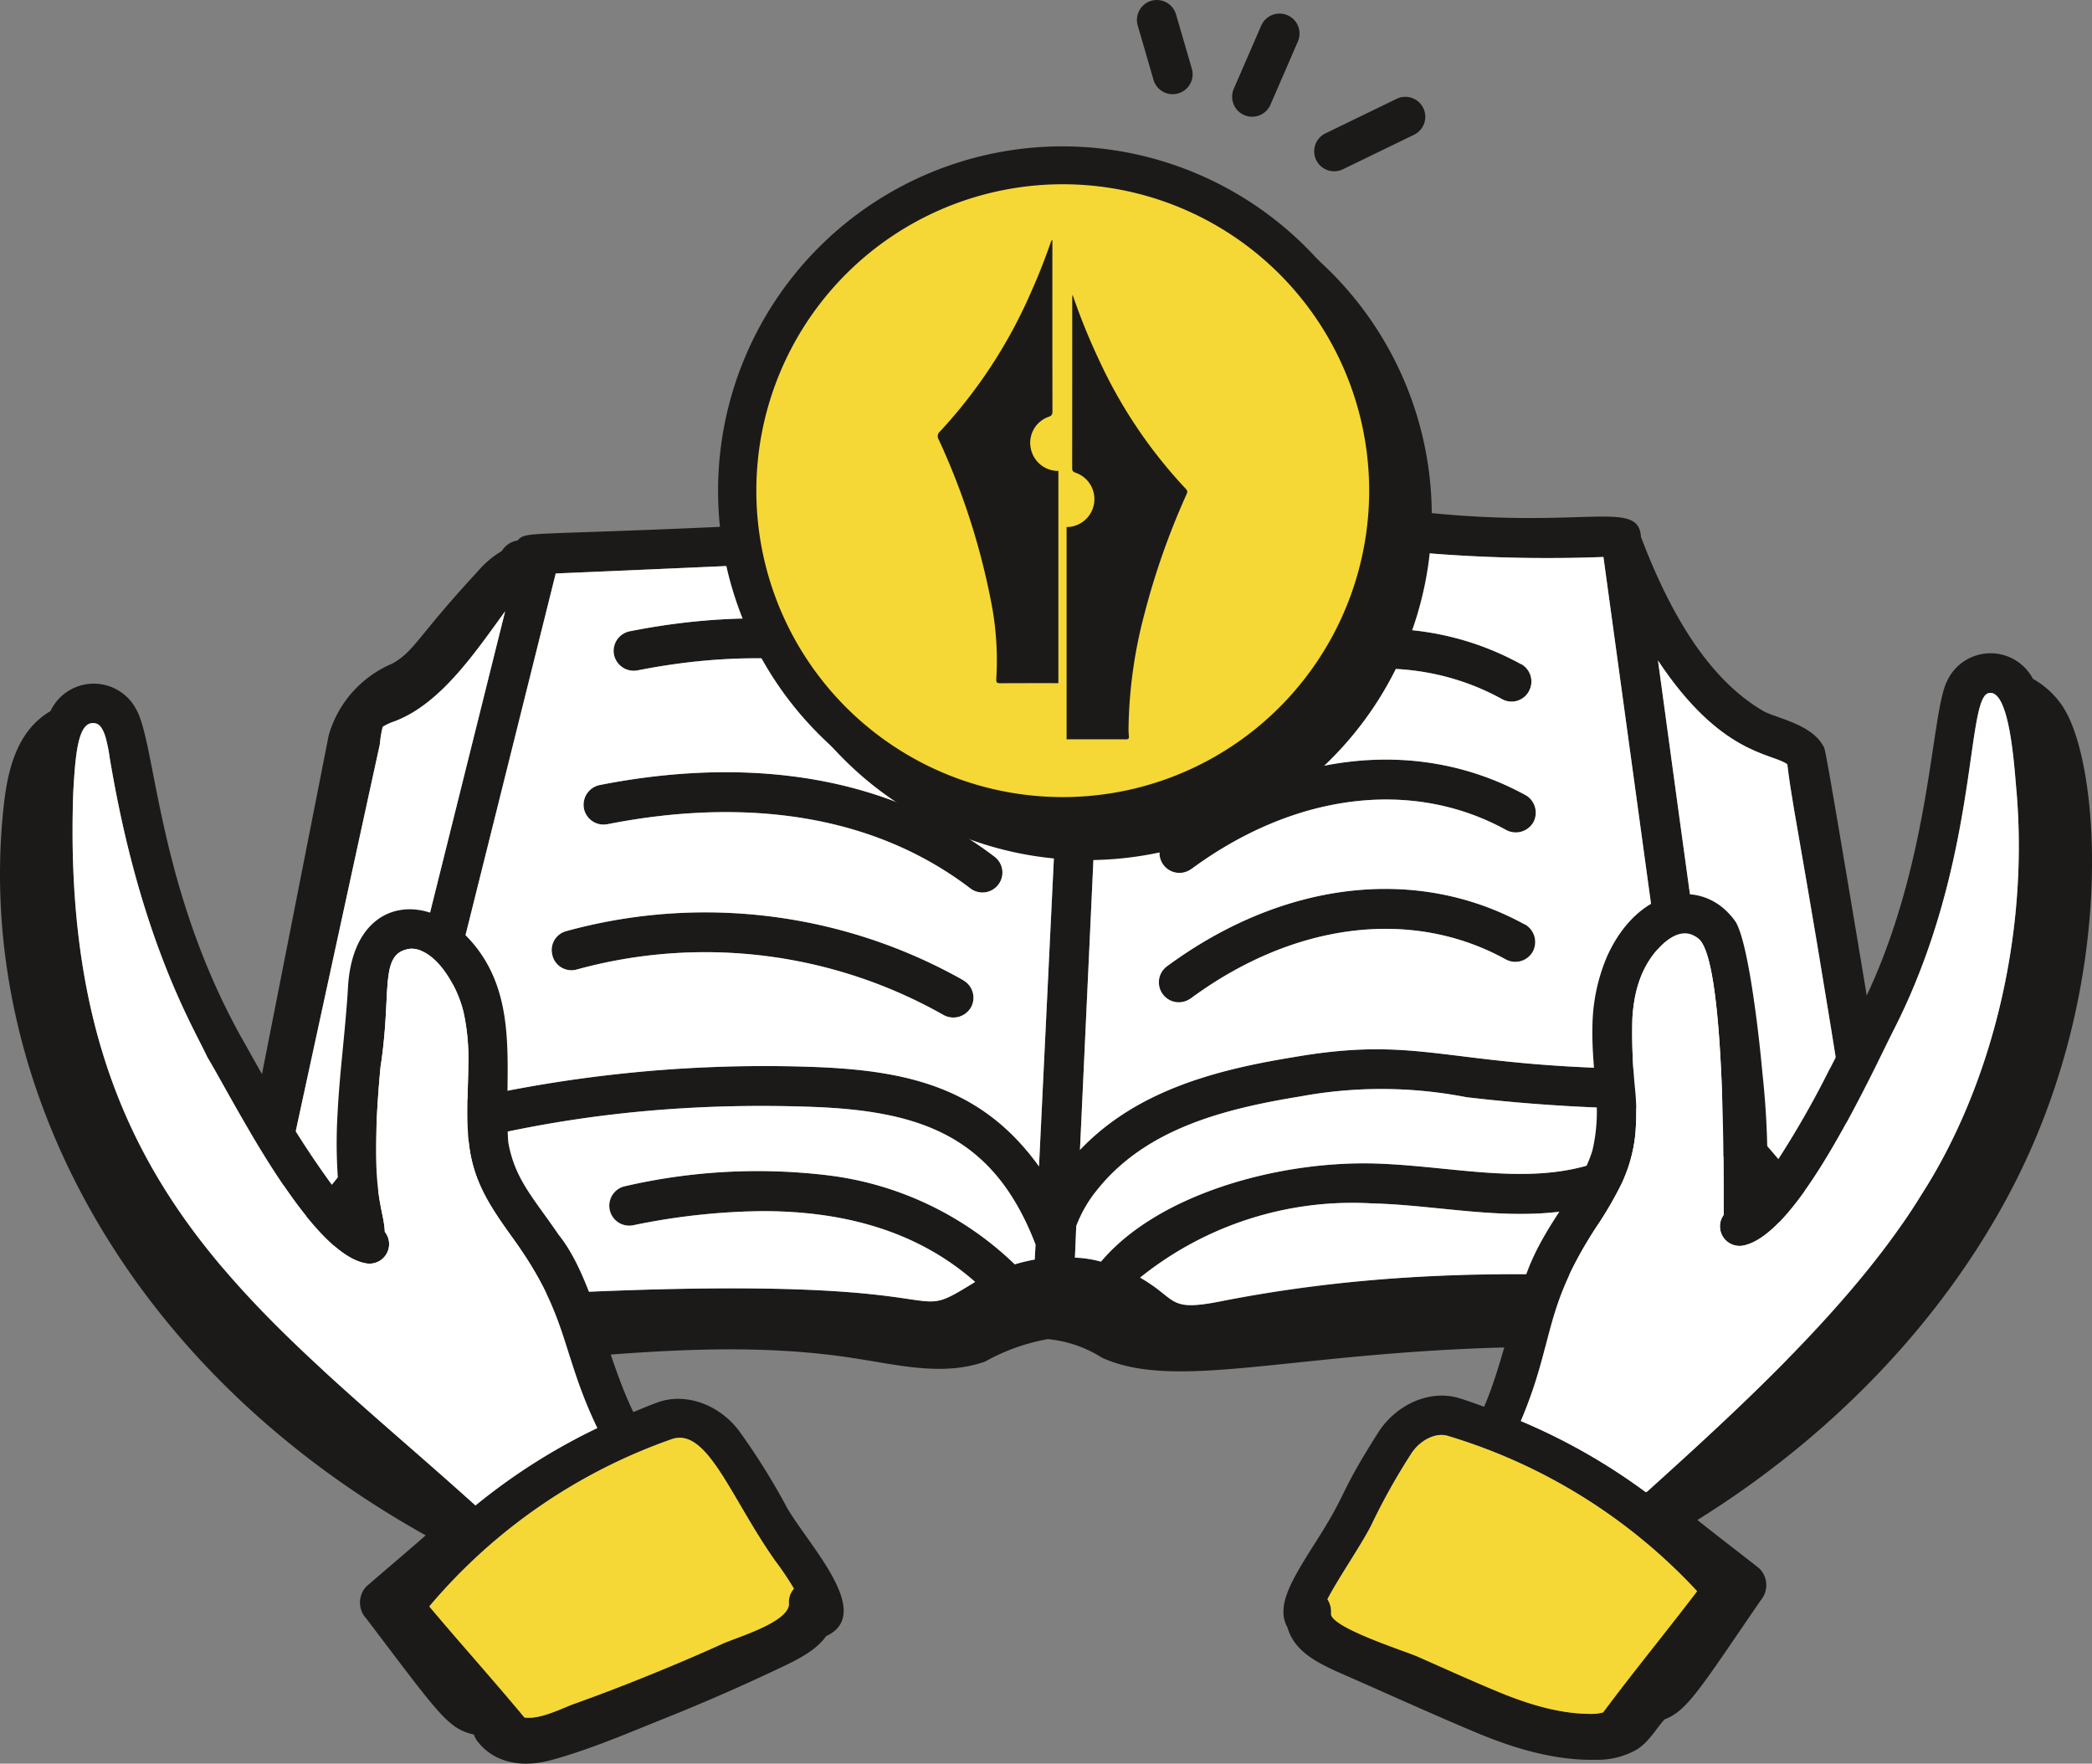
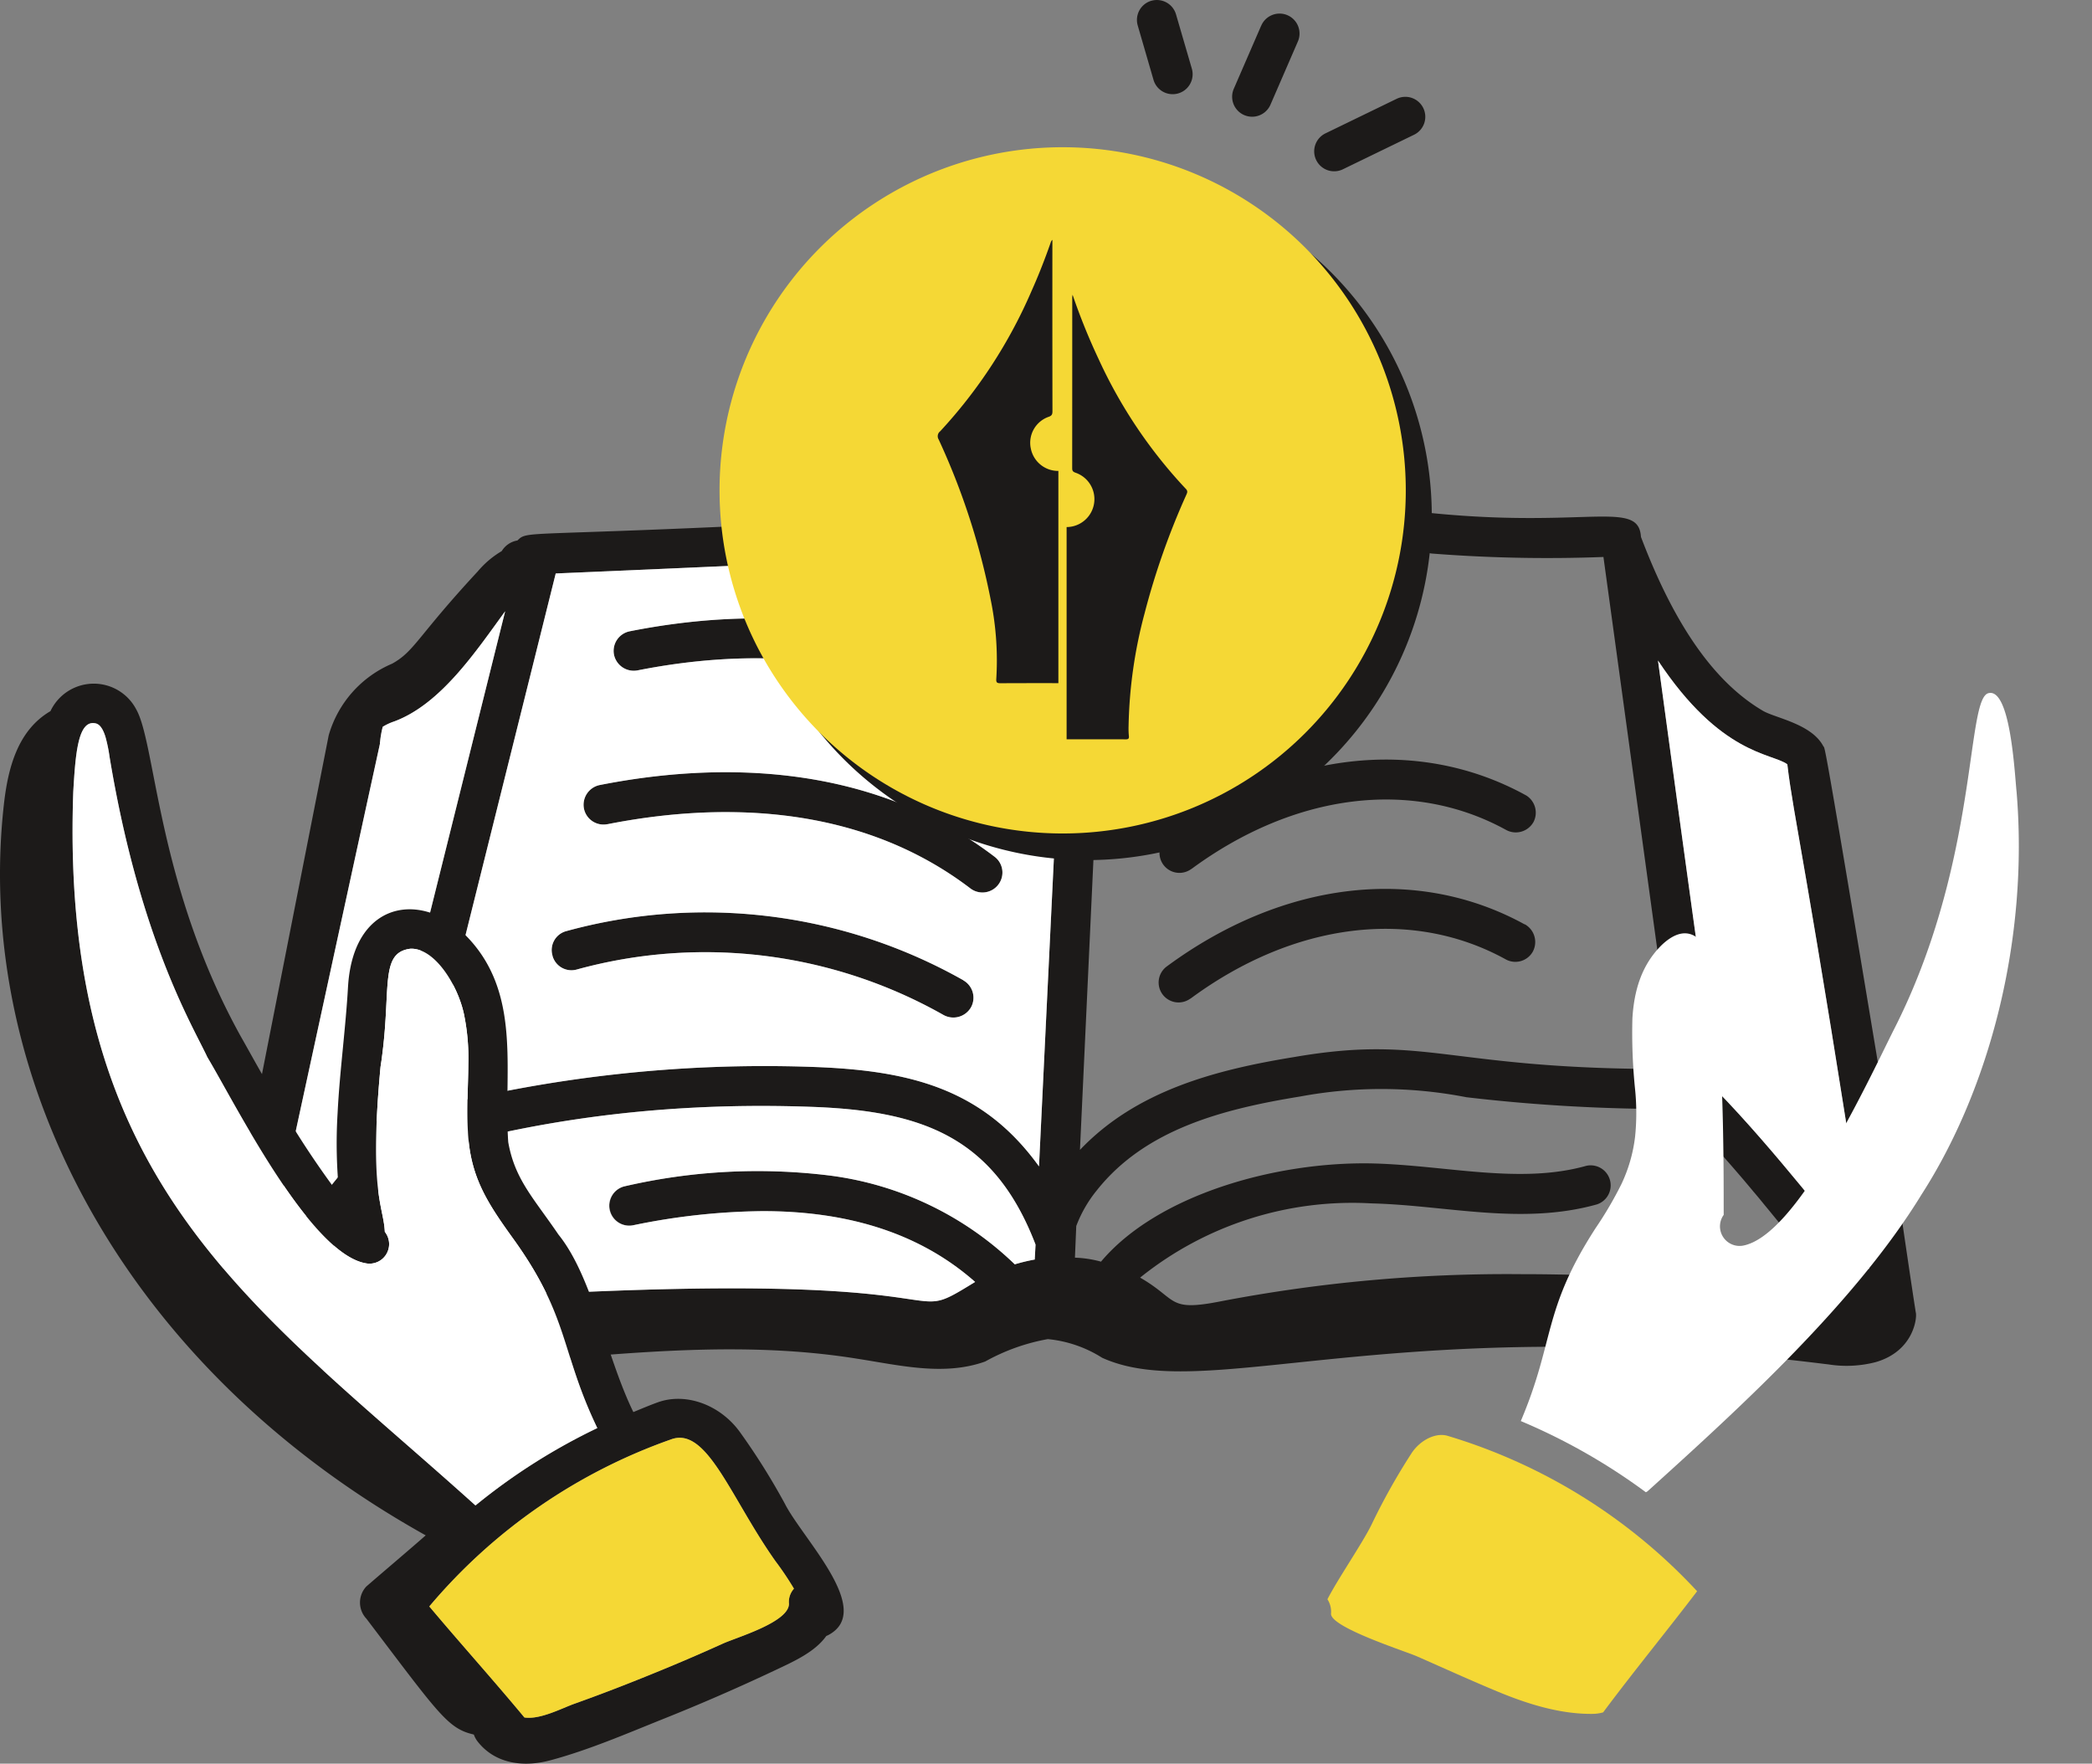
<svg xmlns="http://www.w3.org/2000/svg" width="371.731" height="313.381" viewBox="0 0 371.731 313.381">
  <rect x="0" y="0" width="371.731" height="313.381" fill="#808080" stroke="none" />
  <g id="Group_1318" data-name="Group 1318" transform="translate(5.584 0)">
    <g id="Group_1365" data-name="Group 1365">
      <path id="Path_53736" data-name="Path 53736" d="M169.479,153.819a3.543,3.543,0,0,1-4.965.755c-20.807-15.888-46.531-14.99-64.5-11.443h-.047a3.543,3.543,0,0,1-4.162-2.789,3.581,3.581,0,0,1,2.789-4.163c19.388-3.828,47.288-4.729,70.222,12.768a3.519,3.519,0,0,1,.662,4.872" transform="translate(2.37 3.314)" fill="#1c1a19" />
      <path id="Path_53737" data-name="Path 53737" d="M164.7,175.111a3.611,3.611,0,0,1-4.871,1.323,85.98,85.98,0,0,0-65.115-8.086,3.492,3.492,0,0,1-4.351-2.41v-.048a3.478,3.478,0,0,1,2.412-4.35,93.251,93.251,0,0,1,70.553,8.7l.047.048a3.544,3.544,0,0,1,1.324,4.824" transform="translate(2.233 3.916)" fill="#1c1a19" />
      <path id="Path_53738" data-name="Path 53738" d="M261.917,165.329a3.554,3.554,0,0,1-4.871,1.275c-16.645-9.125-37.546-6.526-55.894,7-.047,0-.047.046-.094.046a3.542,3.542,0,0,1-4.114-5.767c20.618-15.182,44.356-17.971,63.507-7.471.047,0,.1.046.142.046a3.612,3.612,0,0,1,1.324,4.872" transform="translate(4.838 3.815)" fill="#1c1a19" />
      <path id="Path_53739" data-name="Path 53739" d="M174.694,127.145a3.493,3.493,0,0,1-4.918.757c-20.855-15.89-46.626-14.99-64.548-11.443a3.59,3.59,0,0,1-4.209-2.791,3.551,3.551,0,0,1,2.838-4.16c19.34-3.831,47.288-4.729,70.222,12.768a3.55,3.55,0,0,1,.615,4.87" transform="translate(2.499 2.654)" fill="#1c1a19" />
      <path id="Path_53740" data-name="Path 53740" d="M262.009,142.9a3.6,3.6,0,0,1-4.871,1.277c-16.645-9.127-37.546-6.525-55.894,7-.047,0-.047,0-.094.049a3.544,3.544,0,0,1-4.114-5.77c20.618-15.179,44.356-17.968,63.554-7.471a.168.168,0,0,0,.1.048,3.611,3.611,0,0,1,1.324,4.87" transform="translate(4.84 3.26)" fill="#1c1a19" />
-       <path id="Path_53741" data-name="Path 53741" d="M261.225,120.2a3.489,3.489,0,0,1-4.822,1.277c-16.646-9.127-37.594-6.526-55.894,7a.166.166,0,0,0-.1.046,3.542,3.542,0,1,1-4.113-5.767c20.617-15.179,44.355-17.968,63.507-7.471.047,0,.094.048.142.048a3.554,3.554,0,0,1,1.276,4.87" transform="translate(4.821 2.698)" fill="#1c1a19" />
      <path id="Path_53742" data-name="Path 53742" d="M334.087,231.1c-.02-.133-.061-.348-.1-.635-.266-1.65-.871-5.708-1.588-10.555-1.506-10.227-3.484-23.907-3.792-25.65-11.3-68.136-10.637-63.217-10.965-63.832-2.08-3.976-8.567-5.011-10.739-6.292-8.608-5.062-15.7-15.177-21.653-30.876l-.051-.471c-.851-6.343-11.446-.471-42.271-4.355a62.667,62.667,0,0,0-27.617.758A47.01,47.01,0,0,0,186.7,108.728a30.663,30.663,0,0,0-8.321-9.458c-12.481-9.458-27.525-9.172-41.994-8.516C86.261,93.264,87.491,92.034,85.6,93.879a4.012,4.012,0,0,0-2.787,1.886,16.531,16.531,0,0,0-4.253,3.6c-10.791,11.631-11.211,14.183-15.228,16.406A19.723,19.723,0,0,0,52.066,128.5L32.892,225.857l-.584,2.982c-.441,1.947-.9,3.884-1.322,5.851-.133.615-.266,1.24-.389,1.855a2.491,2.491,0,0,0,.574.184c.41,2.4,2.357,3.443,4.714,3.884,3,.574,6.692.164,8.762.328.236.02.461.041.7.051,3.689.277,7.378.4,11.067.41,2.357.01,4.7-.02,7.061-.082,5.431-.164,10.873-.512,16.314-.933,2.367-.184,4.745-.379,7.112-.584,19.7-1.681,39.391-3.679,58.892-.564,7.665,1.178,15.566,3.166,22.934.523a35.658,35.658,0,0,1,11.119-3.976,21.9,21.9,0,0,1,9.643,3.31c14.726,6.681,38.438-2.685,86.571-1.906q3.428.046,7.03.174c4.909.184,10.053.461,15.453.881,2.377.184,4.816.389,7.3.625,3.874.369,7.85.81,11.969,1.322h.01l.769.092a20.548,20.548,0,0,0,8.4-.42c6.692-1.957,7.317-7.788,7.1-8.762M311.256,133.65c1.086,9.407,3.494,18.159,14.51,89.7-5.626-6.517-16.642-21.089-27.238-31.911.236-1.609.717,4.632-10.258-76.231,11.16,16.837,20.188,16.406,22.985,18.446M189.444,118.514c5.862-14.756,21.837-23.026,36.122-24.02a127.825,127.825,0,0,1,22.463,1.7,264.332,264.332,0,0,0,30.548.615l12.481,90.977c-40.14.195-43.552-6.241-67.429-2.121-13.947,2.265-28.047,5.954-38.07,16.5ZM61.2,129.868c-.051,0-.051-.051,0-.246a17.266,17.266,0,0,1,.471-2.644,9.744,9.744,0,0,1,2.039-.943c8.27-3.074,14.469-12.389,19.716-19.583L60.96,196.59a5.121,5.121,0,0,0-.994,2.7L41.049,222.639c18.015-83.179,20-92.023,20.147-92.771m116.33,91.777a31.255,31.255,0,0,0-3.546.851A57.924,57.924,0,0,0,140.973,206.7a104.529,104.529,0,0,0-36.174,1.9,3.545,3.545,0,1,0,1.414,6.948,118.047,118.047,0,0,1,22.985-2.511c13.855,0,27.187,3.269,37.731,12.584-11.805,7.276-1.855.769-47.036,1.158-.933,0-1.875.01-2.849.031-1.455.021-2.972.051-4.54.082l-1.1.031c-.123,0-.246,0-.379.01l-1.373.031c-.133,0-.266.01-.41.01-.441.01-.881.031-1.332.041-2.808.082-5.769.195-8.905.318-1.312.061-2.654.113-4.027.184l-.656.031c-1.1.051-2.2.1-3.33.164-.307.02-.615.031-.933.041-.277.02-.564.031-.851.051-.154.01-.318.02-.482.02-.82.041-1.64.092-2.48.143-.523.031-1.055.061-1.588.082l-2.49.154c-.6.031-1.23.072-1.855.113-.881.051-1.773.1-2.685.164-.369.02-.738.051-1.117.072l-4,.246-4.027.246c-.123.01-.246.01-.369.02q-2.905.169-5.841.328-3.535.2-7.081.348c-.133.01-.256.01-.389.01-1.7.082-3.4.143-5.1.2h-.031q-2.751.092-5.5.154L54,217.956,65.859,203.3l.492-.615c3.6.564,28.232-9.694,71.21-8.178,19.767.656,32.587,5.247,39.965,24.112.041.143.092.236.143.379Zm.758-16.55c-10.073-14-23.313-17.113-40.529-17.687a240.342,240.342,0,0,0-69.14,7.716L92.41,99.741c51.4-2.172,55.511-2.746,64.119-1.609,11.58,1.609,23.17,7.706,26.008,18.866Zm137.952,21.95c-1.2-.113-2.408-.215-3.6-.318q-2.951-.261-5.851-.492-3.4-.277-6.743-.512c-1.117-.082-2.224-.164-3.33-.236-1.506-.1-3.013-.2-4.509-.3-1.158-.072-2.306-.133-3.453-.195-1.25-.072-2.5-.143-3.74-.195l-.635-.031q-3.274-.169-6.538-.277c-.123,0-.256,0-.379-.01-2.224-.082-4.447-.133-6.651-.174h-.225q-3.4-.061-6.763-.061a269.936,269.936,0,0,0-53.246,4.827c-9.551,1.886-7.563-.338-14.326-4.212a60.158,60.158,0,0,1,41.144-13.189c13.281.328,26.572,3.925,40.006.184A3.559,3.559,0,0,0,275.5,205c-11.774,3.31-24.779-.092-37.926-.43-17.216-.379-38.305,5.585-48.276,17.452a19.8,19.8,0,0,0-4.632-.707l.236-5.626a22.777,22.777,0,0,1,3.689-6.384c8.649-10.873,22.5-14.418,36.174-16.642a78.908,78.908,0,0,1,29.462.143,306.534,306.534,0,0,0,37.68,2.08q.753.738,1.506,1.506c.348.348.687.7,1.025,1.055.482.492.963.994,1.424,1.5.666.707,1.332,1.424,2,2.142.625.687,1.24,1.373,1.855,2.07,1.3,1.455,2.572,2.931,3.833,4.406.543.646,1.086,1.291,1.619,1.927,0,.01.01.01.01.02s.01.01.01.02l.061.061q1,1.168,1.937,2.336c.543.646,1.066,1.291,1.588,1.927,4.038,4.919,7.757,9.6,11.088,13.516-1.209-.113-2.418-.225-3.628-.328" transform="translate(0.757 2.16)" fill="#1c1a19" />
      <path id="Path_53743" data-name="Path 53743" d="M292.308,190.757c.236-1.609.709,4.634-10.262-76.228,11.161,16.835,20.192,16.407,22.982,18.441,1.088,9.411,3.5,18.161,14.518,89.706-5.628-6.525-16.645-21.09-27.238-31.919" transform="translate(6.981 2.835)" fill="#fff" />
-       <path id="Path_53744" data-name="Path 53744" d="M274.833,96.634a263.422,263.422,0,0,1-30.548-.614,127.566,127.566,0,0,0-22.462-1.7c-14.281.993-30.263,9.268-36.127,24.022l-3.879,83.651c10.025-10.545,24.118-14.235,38.067-16.5,23.88-4.114,27.285,2.319,67.432,2.129ZM196.62,123.116c20.617-15.18,44.355-17.968,63.507-7.471.048,0,.1.048.142.048a3.554,3.554,0,0,1,1.276,4.87,3.489,3.489,0,0,1-4.822,1.277c-16.645-9.127-37.594-6.526-55.894,7a.17.17,0,0,0-.1.046,3.542,3.542,0,1,1-4.113-5.767m65.635,43.694a3.554,3.554,0,0,1-4.871,1.275c-16.646-9.125-37.547-6.525-55.894,7-.047,0-.047.046-.094.046a3.543,3.543,0,0,1-4.114-5.768c20.617-15.181,44.355-17.97,63.507-7.471.047,0,.094.046.141.046a3.613,3.613,0,0,1,1.325,4.872m.094-22.983a3.6,3.6,0,0,1-4.871,1.277c-16.645-9.127-37.546-6.525-55.894,7-.047,0-.047,0-.094.049a3.544,3.544,0,0,1-4.114-5.77c20.618-15.179,44.356-17.968,63.554-7.471a.168.168,0,0,0,.1.048,3.611,3.611,0,0,1,1.324,4.87" transform="translate(4.5 2.334)" fill="#fff" />
-       <path id="Path_53745" data-name="Path 53745" d="M316.137,224.854c-38.587-3.547-73.957-5.343-109.282,1.7-9.552,1.891-7.567-.333-14.328-4.21a60.187,60.187,0,0,1,41.14-13.193c13.288.33,26.576,3.925,40.006.189a3.558,3.558,0,0,0-1.892-6.855c-11.775,3.308-24.78-.1-37.925-.427-17.213-.379-38.3,5.581-48.28,17.448a19.464,19.464,0,0,0-4.634-.709l.236-5.627a23.213,23.213,0,0,1,3.688-6.384c8.654-10.875,22.51-14.421,36.176-16.645a79.09,79.09,0,0,1,29.46.143,304.643,304.643,0,0,0,37.688,2.08c10.687,10.545,20.334,23.549,27.947,32.485" transform="translate(4.479 4.674)" fill="#fff" />
      <path id="Path_53746" data-name="Path 53746" d="M177.337,216.414l-.142,2.646a32.268,32.268,0,0,0-3.546.853,57.9,57.9,0,0,0-33.007-15.793,104.59,104.59,0,0,0-36.175,1.891,3.547,3.547,0,1,0,1.418,6.95,118.36,118.36,0,0,1,22.982-2.5c13.855,0,27.191,3.262,37.735,12.579-14.66,9.03,4.208-3.171-90.415,2.93-10.639.663-21.515,1.326-32.343,1.561L66.023,200.1c3.594.568,28.23-9.693,71.215-8.181,19.765.663,32.58,5.248,39.957,24.117.048.141.1.236.142.379" transform="translate(1.085 4.746)" fill="#fff" />
      <path id="Path_53747" data-name="Path 53747" d="M83.168,105.991l-22.462,90.13a5.067,5.067,0,0,0-.993,2.7L40.8,222.175C58.815,139,60.8,130.155,60.943,129.4c-.047,0-.047-.048,0-.238a17.258,17.258,0,0,1,.473-2.646,9.9,9.9,0,0,1,2.033-.947c8.276-3.073,14.471-12.39,19.719-19.578" transform="translate(1.01 2.623)" fill="#fff" />
      <path id="Path_53748" data-name="Path 53748" d="M155.608,97.884c-8.606-1.135-12.719-.568-64.121,1.608L67.7,194.87a240.145,240.145,0,0,1,69.135-7.708c17.213.569,30.454,3.688,40.525,17.685l4.256-88.1c-2.837-11.159-14.422-17.259-26.008-18.867m9.647,78.734a3.611,3.611,0,0,1-4.871,1.323,85.98,85.98,0,0,0-65.115-8.086,3.492,3.492,0,0,1-4.351-2.41V167.4a3.478,3.478,0,0,1,2.412-4.35,93.251,93.251,0,0,1,70.553,8.7l.047.048a3.543,3.543,0,0,1,1.324,4.824m4.918-21.894a3.542,3.542,0,0,1-4.965.755c-20.807-15.888-46.531-14.99-64.5-11.443h-.047a3.542,3.542,0,0,1-4.162-2.789,3.581,3.581,0,0,1,2.789-4.163c19.388-3.828,47.287-4.729,70.222,12.768a3.52,3.52,0,0,1,.662,4.872m5.344-27.333a3.493,3.493,0,0,1-4.918.757c-20.855-15.89-46.626-14.99-64.548-11.443a3.59,3.59,0,0,1-4.209-2.791,3.551,3.551,0,0,1,2.838-4.16c19.34-3.831,47.288-4.729,70.222,12.768a3.55,3.55,0,0,1,.615,4.87" transform="translate(1.676 2.409)" fill="#fff" />
      <path id="Path_53749" data-name="Path 53749" d="M97.984,273.223a12.129,12.129,0,0,0,4.067,4.374,4.1,4.1,0,0,0,4.138-7.079c-.157-.106-.308-.213-.459-.326l.83.64a8.408,8.408,0,0,1-1.33-1.315l.64.829a8.474,8.474,0,0,1-.808-1.261,4.131,4.131,0,0,0-5.608-1.471,4.191,4.191,0,0,0-1.471,5.608" transform="translate(2.412 6.61)" fill="#1c1a19" />
      <path id="Path_53750" data-name="Path 53750" d="M139.571,264.458A119.69,119.69,0,0,0,131.6,251.7c-3.491-4.977-9.681-7.28-14.734-5.45-1.464.529-2.892,1.139-4.325,1.726-4.866-9.956-7.216-24-13.305-31.537-4.417-6.495-7.761-9.8-8.924-16.417-.027-.36-.051-.729-.067-1.1-.206-3.864-.033-7.918-.039-11.964,0-8.892-.842-17.774-8.5-24.677a15.22,15.22,0,0,0-5.446-3.1c-6.525-2.021-13.31,1.5-14.344,12.229-.032.338-.055.688-.079,1.038-.2,3.58-.555,7.162-.9,10.766-.374,3.85-.754,7.731-.951,11.686a88.052,88.052,0,0,0,.318,14.5A161.255,161.255,0,0,1,49.18,192.472c-3.179-5.42-5.654-9.979-6.311-11.092-1.131-2.035-2.181-4.066-3.151-6.072-11.846-24.55-12.275-46.543-15.523-52.215a8.51,8.51,0,0,0-15.23.336C3.079,126.866,1.4,133.693.692,139.993c-5.373,47.94,20.638,99.59,74.954,129.889-3.44,3.018-7.063,6.062-10.557,9.091a4.179,4.179,0,0,0,.017,5.716c12.718,16.749,14.412,19.463,18.9,20.54l.19.046a4.418,4.418,0,0,0,.675,1.242c3.185,4.045,8.264,4.6,12.985,3.319,6.749-1.815,13.415-4.688,19.884-7.286q10.068-4.015,19.888-8.651c3.394-1.6,7.156-3.262,9.2-6.141a3.885,3.885,0,0,0,.364-.162c8.159-4.336-4.294-16.814-7.627-23.138M13.016,137.8c.4-6.869.851-12.934,4-12.191.83.187,1.366,1.226,1.736,2.43a27.21,27.21,0,0,1,.718,3.522c5.027,30.367,13.7,45.955,16.757,52.082.236.471.442.874.6,1.238.842,1.409,1.9,3.294,3.125,5.483,6.25,11.142,16.879,29.931,25.179,31.2a3.481,3.481,0,0,0,3.248-5.618c-.176-3.858-2.054-6.033-1.439-19.824.116-2.689.337-5.827.679-9.506.136-.84.246-1.654.34-2.439,1.492-11.845-.4-17.869,4.981-18.533,4.336-.16,8.443,6.538,9.515,11.689a38.377,38.377,0,0,1,.761,8.764c-.028,3.945-.313,8.041-.07,12.1a.037.037,0,0,1,.005.032c.422,7.96,3.4,12.5,8.062,18.966,10.016,13.92,8.351,19.938,14.929,33.622A107.66,107.66,0,0,0,84.488,264.57c-39.408-35.5-73.924-57.06-71.471-126.77M140.192,281.962c.133,3.309-9.188,6-11.75,7.157q-6.285,2.847-12.691,5.439c-4.525,1.846-9.1,3.608-13.7,5.251-2.278.816-6.077,2.849-8.866,2.433-5.669-6.824-11.258-13.016-16.9-19.73a99.292,99.292,0,0,1,42.942-29.679c6.387-2.384,10.546,10.3,18.546,21.61a53.783,53.783,0,0,1,3.3,4.913,3.5,3.5,0,0,0-.893,2.606" transform="translate(-5.584 2.934)" fill="#1c1a19" />
      <path id="Path_53751" data-name="Path 53751" d="M105.831,250.648A107.624,107.624,0,0,0,84.177,264.4c-39.408-35.5-73.924-57.06-71.472-126.77.4-6.869.851-12.934,4-12.191.831.187,1.367,1.226,1.736,2.431a27.142,27.142,0,0,1,.718,3.522c5.027,30.366,13.7,45.954,16.758,52.081.235.471.441.875.6,1.238.842,1.409,1.9,3.294,3.125,5.483,6.249,11.142,16.878,29.931,25.179,31.2a3.48,3.48,0,0,0,3.247-5.617c-.176-3.859-2.053-6.034-1.439-19.825.116-2.689.337-5.827.679-9.506.136-.84.247-1.654.341-2.439,1.491-11.845-.4-17.869,4.981-18.533,4.335-.16,8.443,6.538,9.514,11.689a38.434,38.434,0,0,1,.762,8.764c-.028,3.945-.313,8.041-.07,12.1a.037.037,0,0,1,0,.032c.422,7.96,3.4,12.5,8.063,18.966,10.015,13.92,8.35,19.938,14.928,33.622" transform="translate(-5.273 3.103)" fill="#fff" />
      <path id="Path_53752" data-name="Path 53752" d="M138.349,278.726c.133,3.309-9.188,6-11.75,7.157q-6.285,2.847-12.691,5.439c-4.525,1.846-9.1,3.608-13.7,5.251-2.278.816-6.077,2.849-8.866,2.433-5.669-6.824-11.258-13.016-16.9-19.73A99.292,99.292,0,0,1,117.391,249.6c6.387-2.384,10.546,10.3,18.546,21.61a53.783,53.783,0,0,1,3.3,4.913,3.5,3.5,0,0,0-.893,2.606" transform="translate(-3.742 6.171)" fill="#f5d835" />
-       <path id="Path_53753" data-name="Path 53753" d="M315.006,186.985l-.772.055h-.01a166.969,166.969,0,0,1-11.134,19.09,150.411,150.411,0,0,0-.87-18.126c-2.479.238-4.913.5-7.283.765.463,10.753.379,21.487.4,24.291a3.479,3.479,0,0,0,3.512,5.45c8.267-1.674,18.433-21.612,24.333-33.528a20.536,20.536,0,0,1-8.172,2m40.6-64.176.006-.023a15.62,15.62,0,0,0-5.34-4.972,8.513,8.513,0,0,0-15.253.4c-2.512,4.95-2.757,24.929-10.3,46.156a104.889,104.889,0,0,1-5.518,12.865c-1.465,2.9-3.15,6.293-4.968,9.806h-.01a166.969,166.969,0,0,1-11.134,19.09,150.411,150.411,0,0,0-.87-18.126c-.383-4.215-.88-8.586-1.452-12.588-.942-6.684-2.088-12.319-3.286-14.363a11.061,11.061,0,0,0-1.44-1.737l.008-.012a.032.032,0,0,1-.023-.006c0-.01-.012-.008-.013-.017a10.627,10.627,0,0,0-1.954-1.586c-6.052-3.844-14.816-.9-19.473,9.488a32.5,32.5,0,0,0-2.575,11.995c-.147,4.495.411,8.75.649,12.805a30.1,30.1,0,0,1-.655,9.612c-2.031,6.8-7.9,12.3-11.33,20.891-2.906,7.51-4.653,17.082-7.918,24.681-1.457-.524-2.918-1.067-4.4-1.522-5.128-1.59-11.21,1.021-14.451,6.142-7.176,11.295-5.143,10.09-10.984,19.27-4.145,6.495-6.621,10.655-5.6,14.164a5.063,5.063,0,0,0,.481,1.138c1.34,4.688,6.062,6.67,10.9,8.785,7.5,3.295,14.971,6.7,22.53,9.866,6.755,2.833,14.026,5.045,21.425,4.883a14.092,14.092,0,0,0,7.169-1.787c2.2-1.353,3.354-3.557,4.975-5.382,4.075-1.545,6.383-5.548,17.092-21.155a4.167,4.167,0,0,0-.262-5.7c-3.629-2.86-7.395-5.725-10.981-8.583,24.213-15.064,43.835-35.7,55.916-58.931,19-36.541,15.557-75.762,9.039-85.548M274.129,301.17a1.9,1.9,0,0,0-.195.288,6.924,6.924,0,0,1-1.742.273c-5.793.1-11.59-1.713-16.884-3.9-4.866-2.018-9.659-4.2-14.481-6.324-2.142-.934-15.406-5.165-15.266-7.581a4.136,4.136,0,0,0-.638-2.559c1.879-3.681,6.466-10.323,7.944-13.488a113.571,113.571,0,0,1,6.93-12.354c1.537-2.425,4.374-3.847,6.5-3.192a99.384,99.384,0,0,1,44.31,27.6c-5.465,7.177-11.1,14.032-16.482,21.236m73.234-163.385c2.221,26.339-4.791,52.859-16.869,71.652-11.719,19.14-31.973,37.637-48.722,52.769-.1.039-.167.1-.275.147a107.423,107.423,0,0,0-22.22-12.651c6.1-14.363,3.8-19.61,13.3-34.294a66.287,66.287,0,0,0,4.6-7.857,27.016,27.016,0,0,0,2.414-8.438,41.907,41.907,0,0,0,0-8.286,98.409,98.409,0,0,1-.483-12.7c.3-4.828,1.563-9.39,5.173-12.975,2.062-1.974,4.441-3,6.586-1.132,1.52,1.231,2.517,6.028,3.177,12.172.417,3.844.695,8.215.887,12.582.463,10.753.379,21.487.4,24.291a3.479,3.479,0,0,0,3.512,5.45c8.267-1.674,18.433-21.612,24.333-33.528.855-1.74,1.627-3.308,2.282-4.624,1.018-1.98,1.95-3.965,2.815-5.926,12.1-27.53,10.322-52.964,14.057-54.059,3.929-1.111,4.69,14.072,5.03,17.409m-32.357,49.2-.772.055h-.01a166.969,166.969,0,0,1-11.134,19.09,150.411,150.411,0,0,0-.87-18.126c-2.479.238-4.913.5-7.283.765.463,10.753.379,21.487.4,24.291a3.479,3.479,0,0,0,3.512,5.45c8.267-1.674,18.433-21.612,24.333-33.528a20.536,20.536,0,0,1-8.172,2" transform="translate(5.373 2.804)" fill="#1c1a19" />
      <path id="Path_53754" data-name="Path 53754" d="M346.344,137.614c2.221,26.34-4.792,52.86-16.869,71.652-11.719,19.14-31.974,37.638-48.723,52.769-.1.04-.166.106-.274.147a107.418,107.418,0,0,0-22.22-12.65c6.1-14.364,3.8-19.61,13.3-34.294a66.434,66.434,0,0,0,4.6-7.858,27.046,27.046,0,0,0,2.414-8.437,41.829,41.829,0,0,0,0-8.286,98.426,98.426,0,0,1-.483-12.7c.3-4.827,1.563-9.39,5.173-12.975,2.062-1.973,4.44-3,6.586-1.131,1.52,1.231,2.517,6.028,3.176,12.172.418,3.844.695,8.214.888,12.581.463,10.754.379,21.487.4,24.291a3.479,3.479,0,0,0,3.512,5.45c8.267-1.674,18.433-21.612,24.333-33.527.854-1.74,1.626-3.308,2.281-4.624,1.019-1.98,1.951-3.965,2.816-5.927,12.1-27.53,10.322-52.963,14.056-54.059,3.93-1.111,4.691,14.073,5.032,17.41" transform="translate(6.392 2.974)" fill="#fff" />
      <path id="Path_53755" data-name="Path 53755" d="M290.421,276.579c-5.464,7.177-11.1,14.032-16.481,21.236a1.906,1.906,0,0,0-.2.288,6.916,6.916,0,0,1-1.742.273c-5.793.1-11.59-1.713-16.884-3.9-4.866-2.017-9.658-4.2-14.481-6.323-2.142-.935-15.405-5.165-15.266-7.581a4.121,4.121,0,0,0-.638-2.559c1.88-3.681,6.466-10.324,7.944-13.489a113.834,113.834,0,0,1,6.931-12.353c1.537-2.425,4.373-3.847,6.5-3.192a99.376,99.376,0,0,1,44.31,27.6" transform="translate(5.562 6.159)" fill="#f5d835" />
      <path id="Path_53756" data-name="Path 53756" d="M184.6,29.841A60.969,60.969,0,1,1,123.633,90.81,60.968,60.968,0,0,1,184.6,29.841" transform="translate(3.06 0.739)" fill="#1c1a19" />
      <path id="Path_53757" data-name="Path 53757" d="M184.576,36.424a54.447,54.447,0,1,0,21.2,4.277,54.48,54.48,0,0,0-21.2-4.277m0-6.732a61.2,61.2,0,1,1-61.2,61.2A61.2,61.2,0,0,1,184.576,29.692Z" transform="translate(3.054 0.735)" fill="#1c1a19" />
      <path id="Path_53758" data-name="Path 53758" d="M180.29,25.529A60.969,60.969,0,1,1,119.321,86.5,60.968,60.968,0,0,1,180.29,25.529" transform="translate(2.953 0.632)" fill="#f5d835" />
-       <path id="Path_53759" data-name="Path 53759" d="M180.264,32.112a54.447,54.447,0,1,0,21.2,4.277,54.48,54.48,0,0,0-21.2-4.277m0-6.732a61.2,61.2,0,1,1-61.2,61.2A61.2,61.2,0,0,1,180.264,25.38Z" transform="translate(2.947 0.628)" fill="#1c1a19" />
      <path id="Path_53760" data-name="Path 53760" d="M200.687,85.6a85.762,85.762,0,0,1-15.532-23.13,111.1,111.1,0,0,1-4.593-11.362c-.04.284-.059.354-.059.423q0,15.213-.011,30.425c0,.508.219.641.629.788a4.962,4.962,0,0,1-1.591,9.644H179.5V130.1q2.438,0,4.877,0c1.863,0,3.723-.013,5.586.008.467.006.664-.09.6-.611a14.043,14.043,0,0,1-.051-1.762,83.213,83.213,0,0,1,2.846-20.02,131.49,131.49,0,0,1,7.4-21.029c.169-.379.328-.674-.074-1.092Z" transform="translate(4.443 1.265)" fill="#1c1a19" />
      <path id="Path_53761" data-name="Path 53761" d="M173.673,78.569a4.887,4.887,0,0,1,3.205-5.539c.564-.195.66-.464.66-1q-.025-14.735-.013-29.469v-.984a1.14,1.14,0,0,0-.307.516c-1.013,2.888-2.121,5.738-3.372,8.531a87.82,87.82,0,0,1-16.27,24.994,1.092,1.092,0,0,0-.26,1.437,124.862,124.862,0,0,1,9.265,28.563,53.6,53.6,0,0,1,.979,13.956c-.055.694.138.8.77.8q5.129-.025,10.261-.012V82.648a4.938,4.938,0,0,1-4.915-4.079Z" transform="translate(3.89 1.029)" fill="#1c1a19" />
      <path id="Path_53762" data-name="Path 53762" d="M224.456,23.271a3.547,3.547,0,1,0,3.093,6.384l12.6-6.115a3.547,3.547,0,1,0-3.093-6.384Z" transform="translate(5.506 0.416)" fill="#1c1a19" />
      <path id="Path_53763" data-name="Path 53763" d="M213.342,4.551,208.5,15.711a3.551,3.551,0,1,0,6.511,2.838l4.838-11.155a3.547,3.547,0,1,0-6.5-2.837Z" transform="translate(5.153 0.06)" fill="#1c1a19" />
      <path id="Path_53764" data-name="Path 53764" d="M194.25.138a3.546,3.546,0,0,0-2.411,4.4l2.8,9.651a3.548,3.548,0,0,0,6.815-1.977l-2.814-9.656a3.546,3.546,0,0,0-4.4-2.411Z" transform="translate(4.745 0)" fill="#1c1a19" />
    </g>
  </g>
</svg>